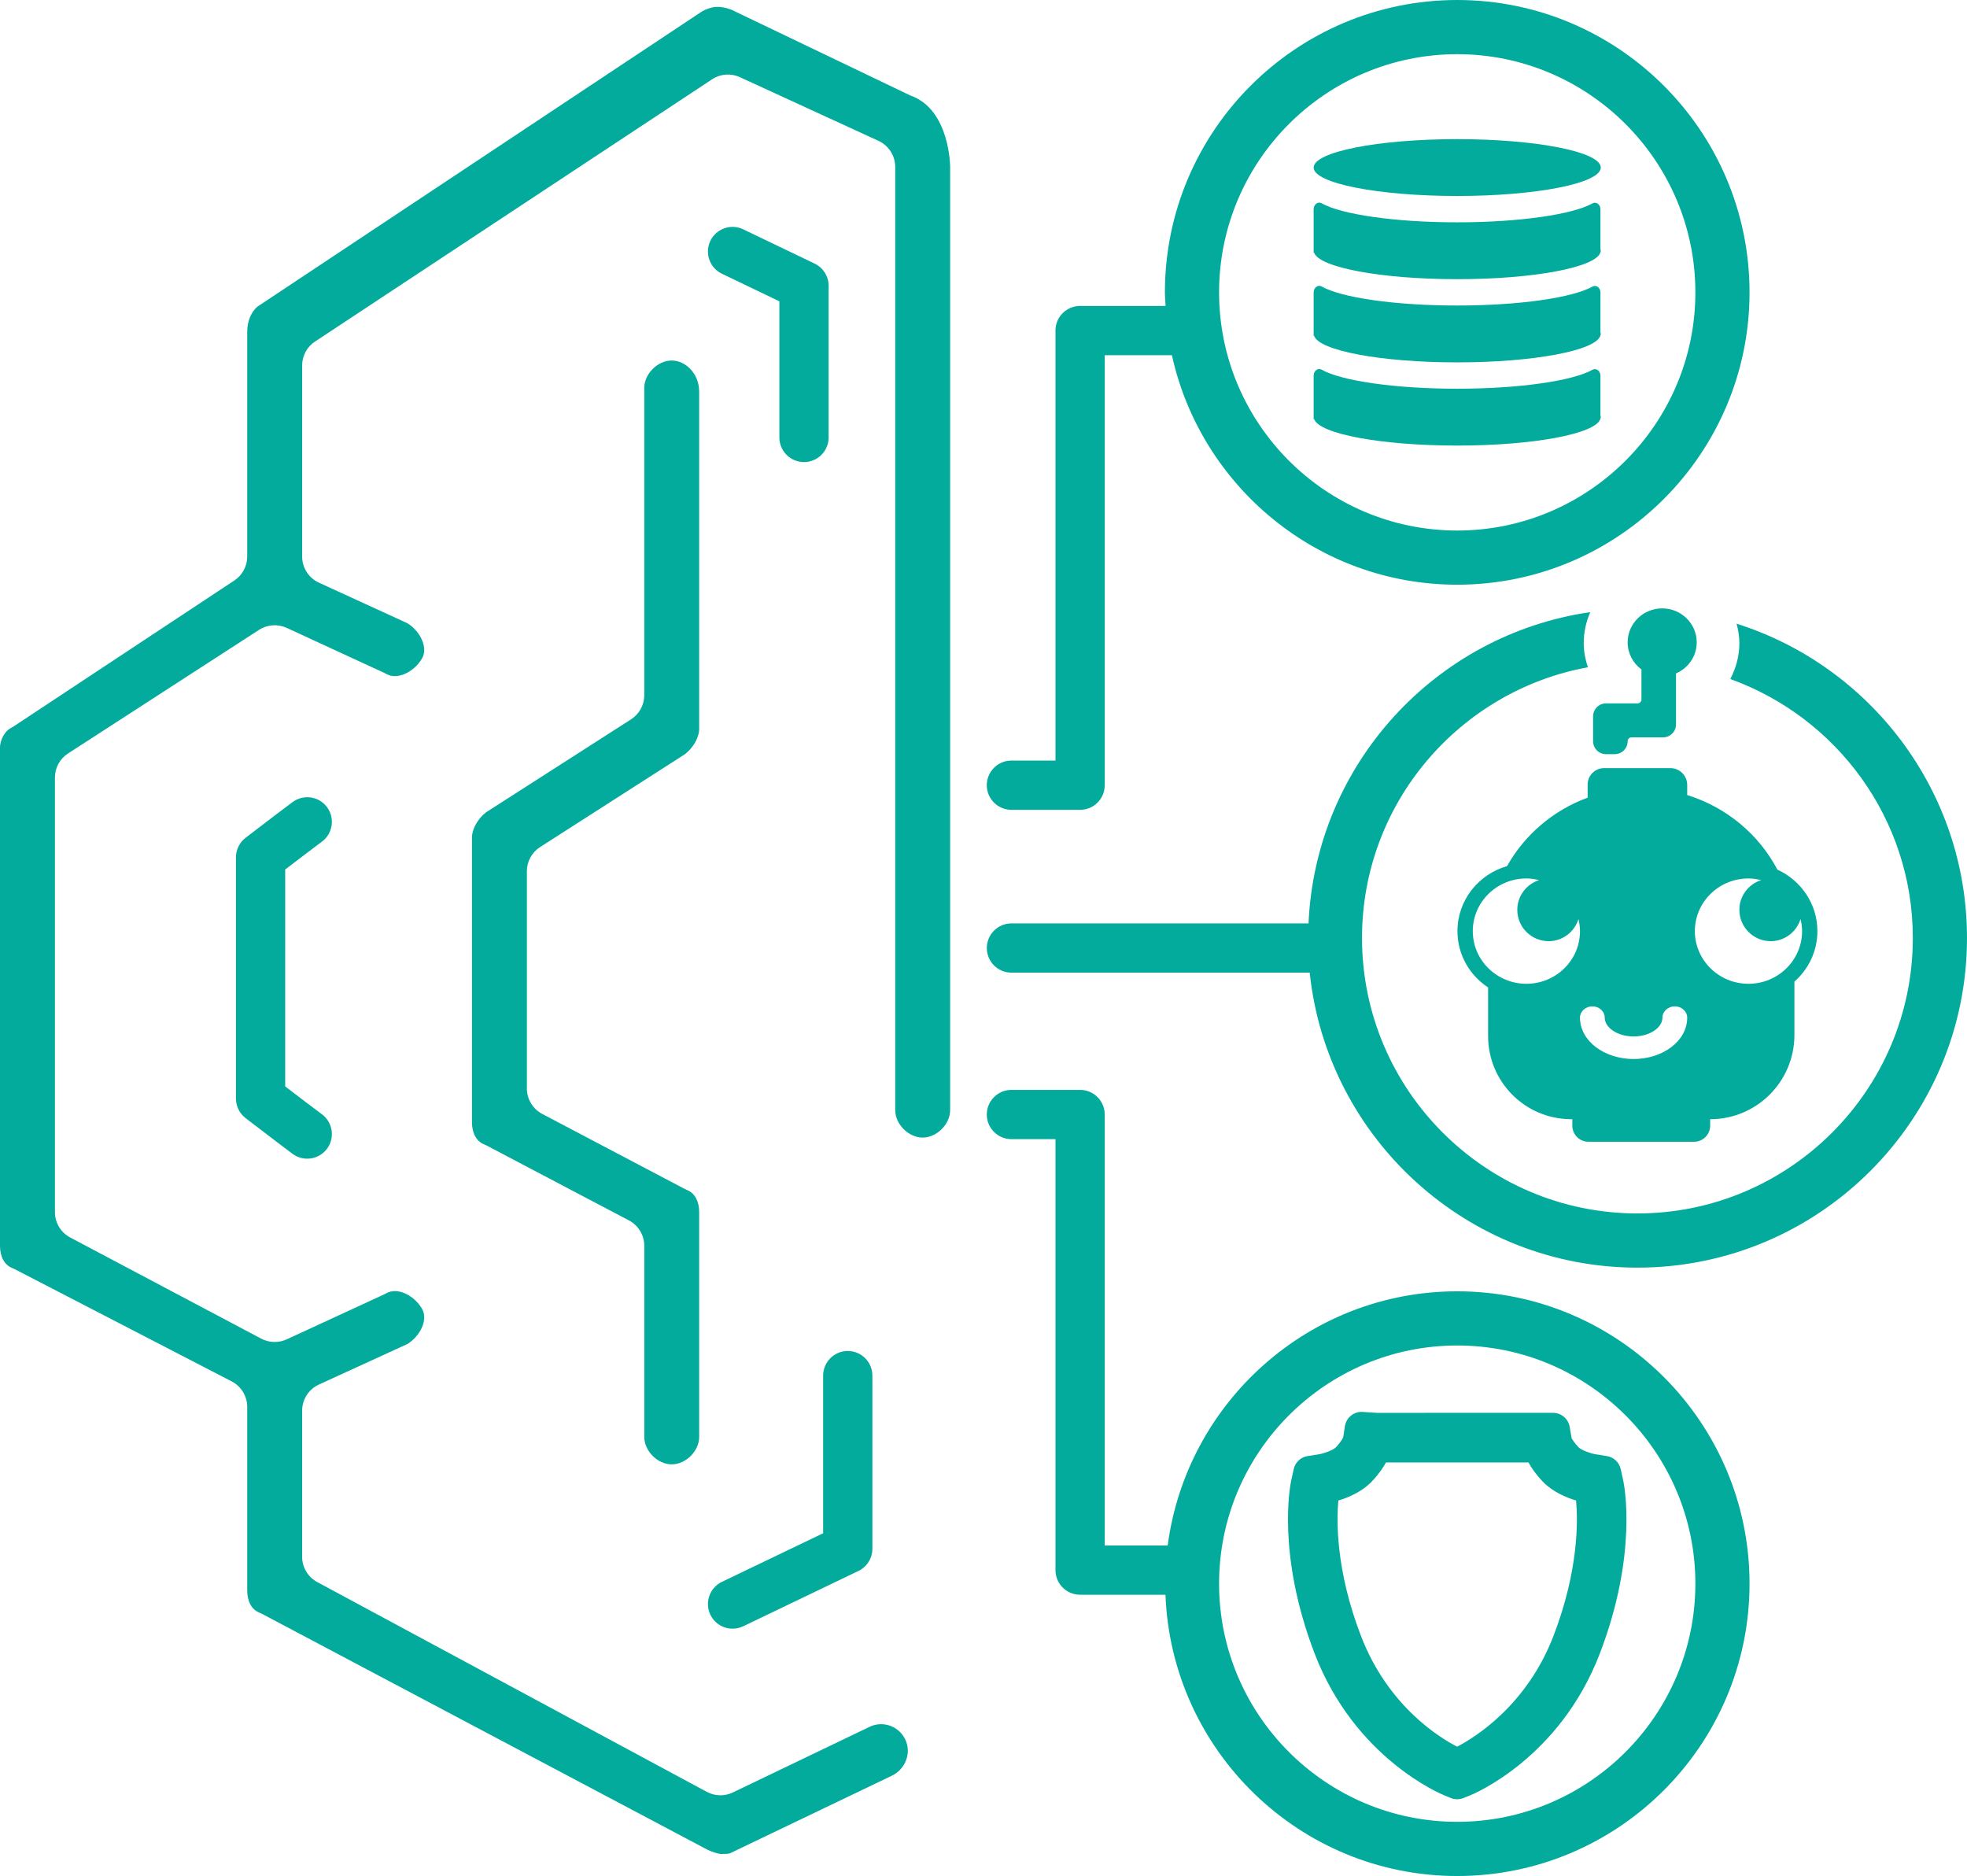
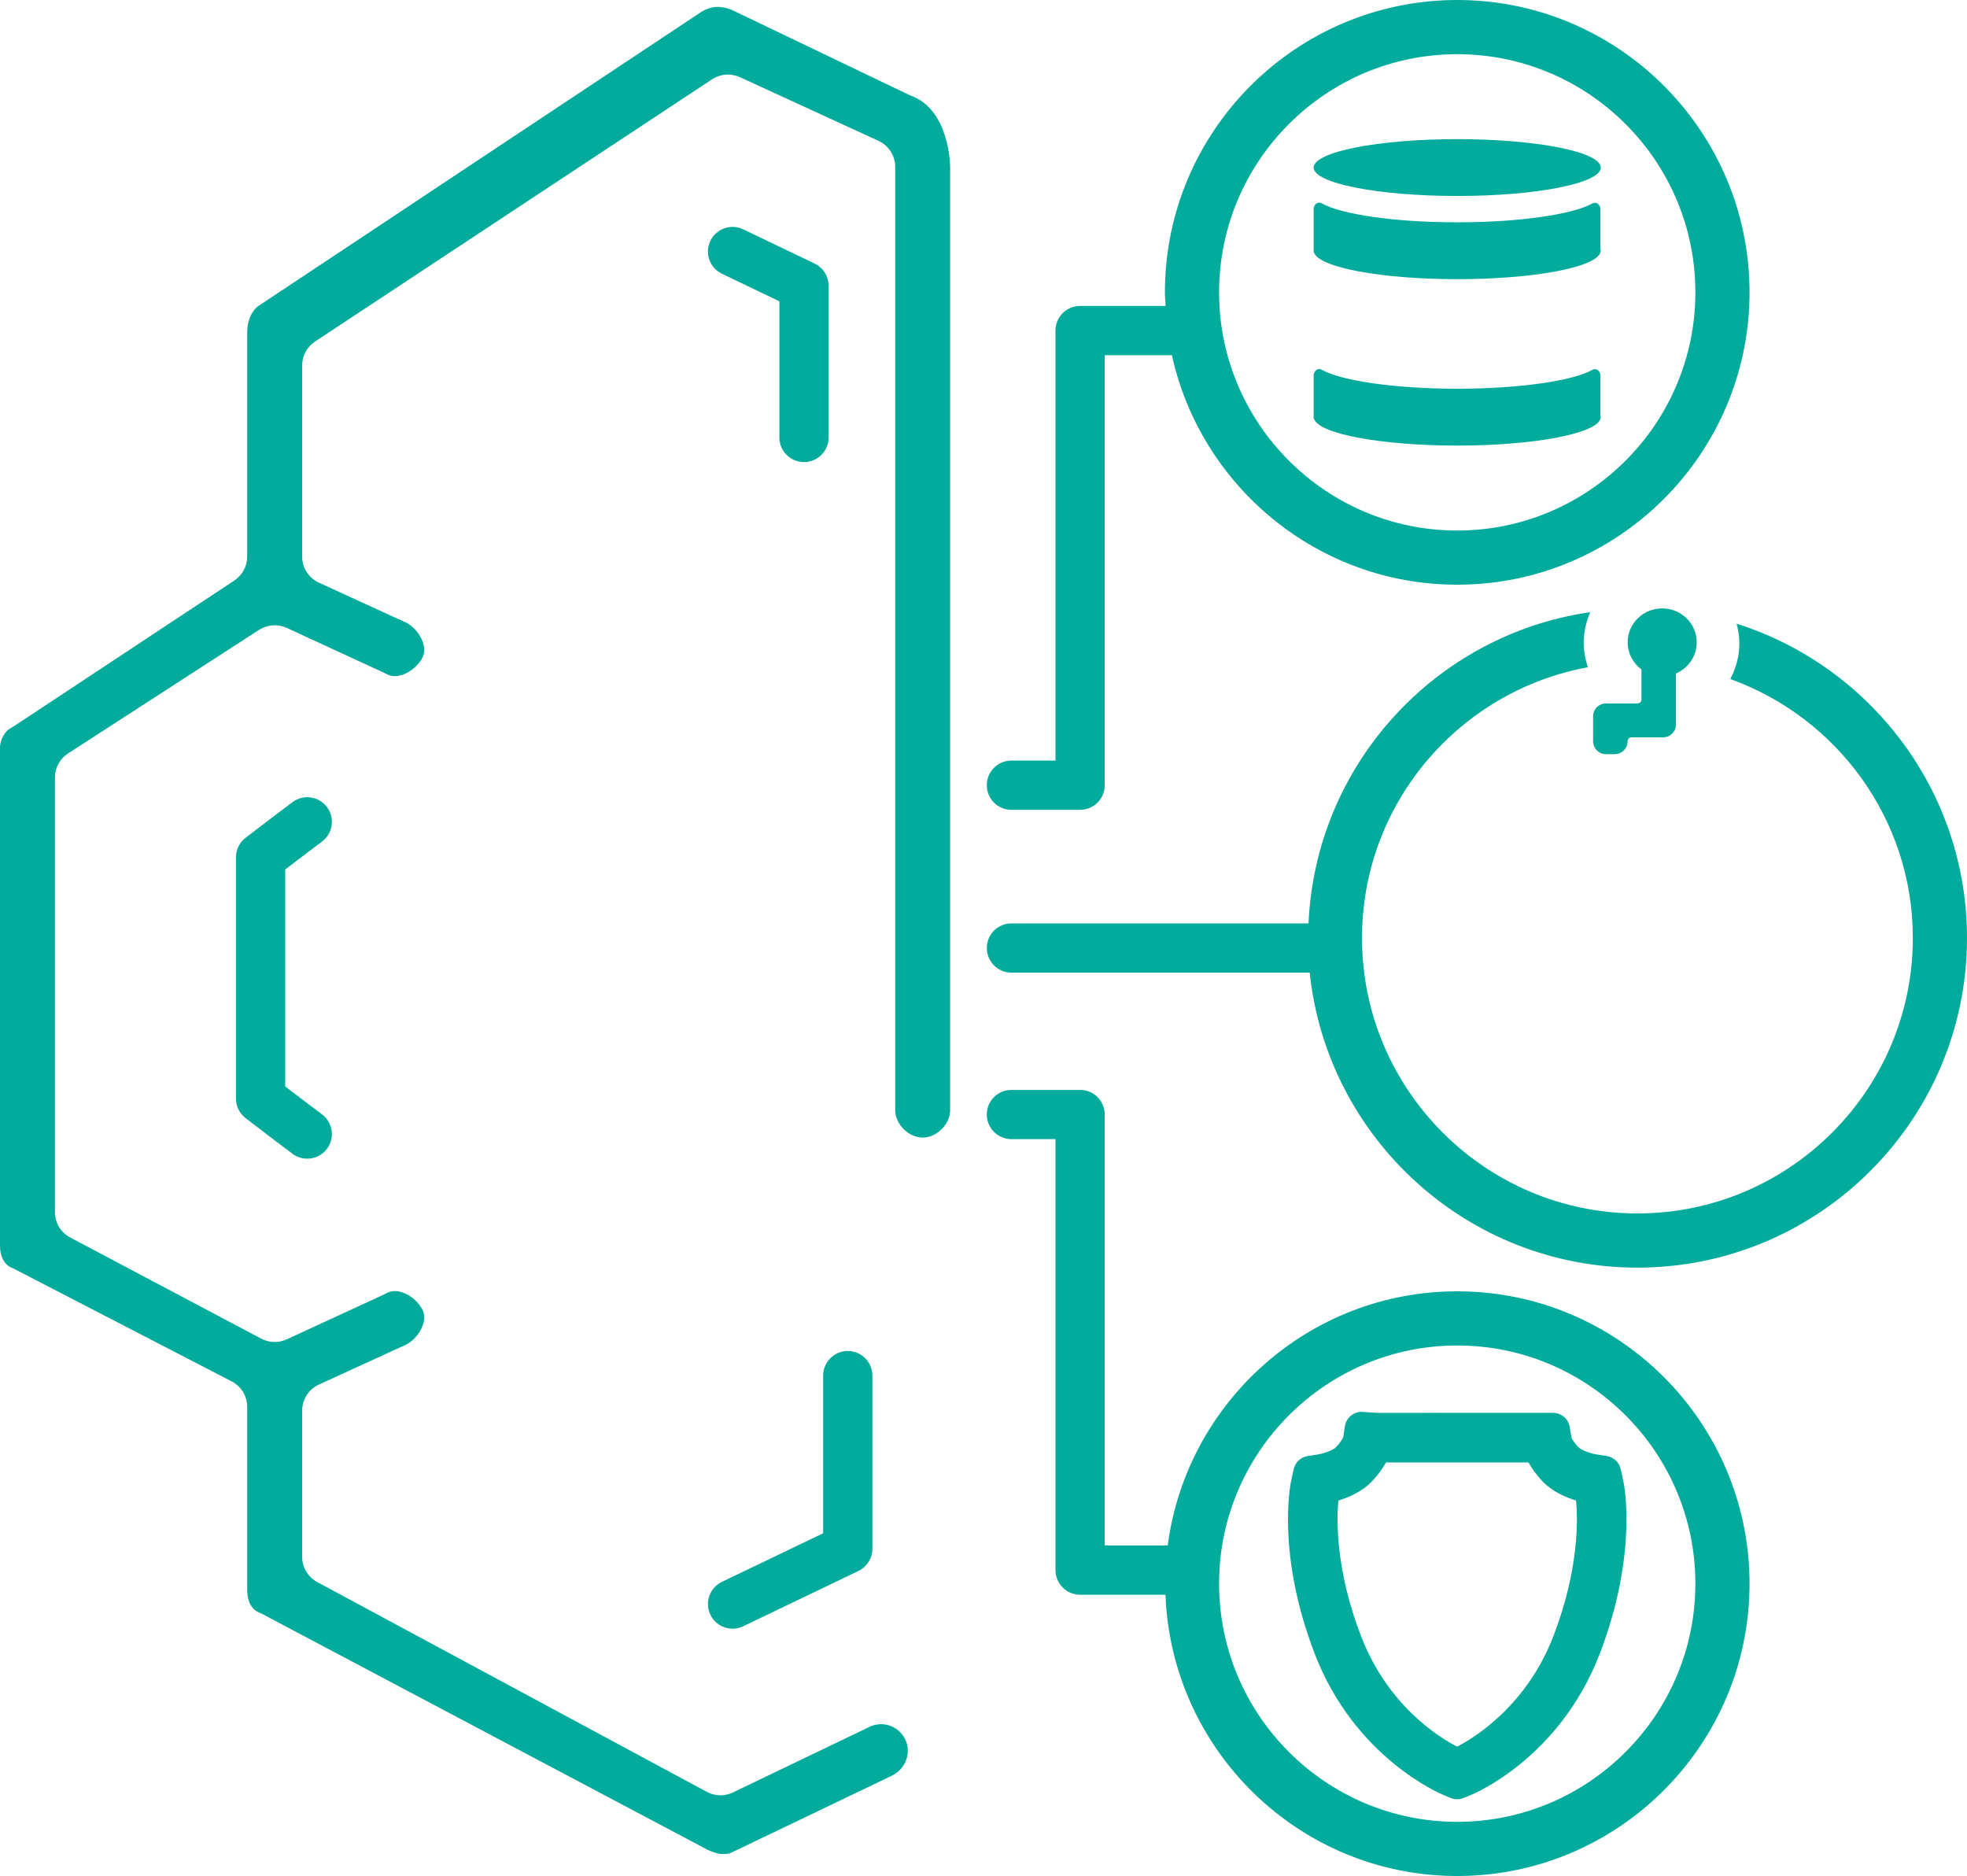
<svg xmlns="http://www.w3.org/2000/svg" xml:space="preserve" width="103.06mm" height="98.279mm" version="1.1" style="shape-rendering:geometricPrecision; text-rendering:geometricPrecision; image-rendering:optimizeQuality; fill-rule:evenodd; clip-rule:evenodd" viewBox="0 0 4728.03 4508.72">
  <defs>
    <style type="text/css"> .fil0 {fill:#02AB9C;fill-rule:nonzero} </style>
  </defs>
  <g id="Слой_x0020_1">
    <g id="_2725091442080">
-       <path class="fil0" d="M1298.23 2035.72l348.7 -223.5c19.92,-15.7 33.65,-40.33 33.65,-60.49l0 -810.27c0,-44.9 -34.09,-75.04 -65.96,-75.04 -33.93,0 -66.01,32.07 -66.01,66.01l0 738.26c0,23.57 -12,45.42 -31.81,58.16l-348.69 223.51c-19.93,15.7 -33.66,40.28 -33.66,60.48l0 684.26c0,25.99 10.69,45.77 28.61,52.9 2.22,0.91 4.39,1.9 6.51,3.04l342.15 180.03c22.7,11.96 36.9,35.51 36.9,61.12l0 459.21c0,33.92 32.07,65.96 66.01,65.96 33.88,0 65.96,-32.04 65.96,-65.96l0 -540.25c0,-25.97 -10.69,-45.73 -28.61,-52.91 -2.2,-0.87 -4.42,-1.86 -6.51,-3l-342.15 -180.07c-22.68,-11.96 -36.88,-35.51 -36.88,-61.11l0 -522.19c0,-23.55 11.99,-45.45 31.8,-58.16z" />
      <path class="fil0" d="M2187.98 229.41l-429.89 -206.03c-27.26,-10.41 -48.93,-8.91 -71.97,4.89l-1066.74 708.26c-15.54,12.46 -25.16,35.59 -25.16,60.87l0 540.17c0,23.16 -11.64,44.82 -30.98,57.6l-531.21 351.11c-2.28,1.5 -4.68,2.92 -7.13,4.14 -11.8,5.89 -24.9,26.4 -24.9,46.37l0 1197.39c0,26 10.69,45.77 28.6,52.95 2.09,0.83 4.11,1.78 6.12,2.76l522.18 270.1c22.92,11.88 37.33,35.51 37.33,61.32l0 441.17c0,26.04 10.69,45.76 28.6,52.94 2.29,0.95 4.5,1.94 6.71,3.09l1071.39 567.24c10.77,5.36 26.03,9.67 31.17,9.98 9.23,0 19.25,0 22.68,-1.7l388.86 -186.33c30.5,-14.61 46.4,-50.04 34.6,-81.68 -0.12,-0.28 -0.23,-0.55 -0.36,-0.86 -13.41,-35.04 -53.85,-51.26 -87.7,-35.01l-328.66 157.78c-9.46,4.5 -19.68,6.79 -29.86,6.79 -11.29,0 -22.57,-2.76 -32.75,-8.25l-936.33 -504.18c-22.38,-12.08 -36.34,-35.43 -36.34,-60.8l0 -351.15c0,-26.99 15.74,-51.52 40.28,-62.76l212.82 -97.49c29.59,-18.23 50.62,-57.41 35.07,-84.59 -17.51,-30.65 -57.87,-53.23 -85.84,-37.32 -1.7,0.98 -3.47,1.89 -5.29,2.72l-234.12 108.03c-19.56,9 -42.21,8.36 -61.23,-1.66l-459.12 -243.08c-22.61,-11.95 -36.77,-35.42 -36.77,-61.03l0 -1044.4c0,-23.4 11.68,-45.14 31.36,-57.85 108.18,-69.99 459.33,-297.2 459.33,-297.2 19.89,-12.78 44.94,-14.56 66.43,-4.7l234.12 108.03c1.83,0.83 3.59,1.73 5.34,2.72 14.47,8.33 30.5,5.18 41.38,1.07 18,-6.87 34.6,-21.19 44.42,-38.39 8.34,-14.56 5.18,-30.53 1.03,-41.43 -6.51,-17.2 -19.89,-33.14 -36.06,-43.08l-212.86 -97.58c-24.54,-11.24 -40.28,-35.78 -40.28,-62.77l0 -459.17c0,-23.2 11.63,-44.82 31,-57.6l954.37 -630.2c19.88,-13.19 45.17,-15.11 66.87,-5.13l333.11 153.04c24.5,11.25 40.21,35.74 40.21,62.69l0 2266.77c0,33.93 32.08,66.01 66.01,66.01 33.93,0 66.01,-32.08 66.01,-66.01l0 -2266.77c0,0 0,-138.6 -95.84,-171.78z" />
      <path class="fil0" d="M3734.12 3931.57c-64.63,168.28 -190.72,245.1 -231.64,266.28 -40.67,-20.79 -165.98,-96.42 -231.2,-266.28 -60.91,-158.52 -58.7,-277.87 -54.24,-325.37 23.51,-7.06 56.5,-20.68 80.29,-45.65 16.61,-17.43 27.34,-33.34 34.2,-45.84l342.38 0c6.84,12.5 17.61,28.44 34.17,45.8 23.75,24.97 56.74,38.63 80.29,45.69 4.46,47.5 6.68,166.85 -54.24,325.37zm161.56 -400.85c-3.67,-16.3 -16.73,-28.61 -33.34,-31.29l-27.93 -4.42c-9.98,-1.58 -33.26,-9.59 -40.16,-16.77 -9.47,-9.94 -14.32,-17.76 -16.49,-21.62l-4.74 -27.35c-3.39,-19.57 -20.25,-33.77 -40.09,-33.77l-423.14 0.08 -36.89 -2.4c-19.73,0 -36.62,14.13 -40.08,33.85l-4.11 26.91c-0.05,0.08 -3.87,9.97 -17.56,24.35 -6.71,6.94 -28.69,14.86 -40.16,16.72l-28.02 4.46c-16.65,2.68 -29.75,15.03 -33.29,31.41l-6.08 27.7c-1.58,6.98 -36.42,173.99 56.46,415.76 96.43,250.97 302.93,336.99 311.61,340.5l16.09 6.59c4.74,1.86 9.71,2.76 14.84,2.76 5.05,0 10.06,-0.95 15.27,-2.96l15.5 -6.26c8.77,-3.51 215.31,-88.98 311.97,-340.62 92.87,-241.77 58.03,-408.78 56.46,-415.76l-6.12 -27.86z" />
-       <path class="fil0" d="M4202.75 2364.37c-71.18,0 -128.85,-56.66 -128.85,-126.56 0,-69.88 57.68,-126.57 128.85,-126.57 10.58,0 20.68,1.62 30.5,3.98 -30.26,9.75 -52.35,37.84 -52.35,71.38 0,41.62 33.73,75.36 75.36,75.36 33.81,0 62.1,-22.45 71.65,-53.15 2.26,9.35 3.71,18.98 3.71,29 0,69.91 -57.69,126.56 -128.86,126.56zm-276.1 180.82c-69.88,0 -128.86,-43 -128.86,-99.42 0,-15 13.3,-27.15 29.75,-27.15 16.42,0 29.71,12.15 29.71,27.15 0,23.43 29.78,45.17 69.4,45.17 39.61,0 69.36,-21.74 69.36,-45.17 0,-15 13.33,-27.15 29.75,-27.15 16.41,0 29.75,12.15 29.75,27.15 0,56.42 -58.98,99.42 -128.86,99.42zm-257.71 -180.82c-71.14,0 -128.83,-56.66 -128.83,-126.56 0,-69.88 57.69,-126.57 128.83,-126.57 10.57,0 20.67,1.62 30.5,3.95 -30.26,9.79 -52.36,37.87 -52.36,71.41 0,41.62 33.73,75.36 75.36,75.36 33.82,0 62.1,-22.45 71.65,-53.1 2.21,9.35 3.7,18.93 3.7,28.96 0,69.91 -57.68,126.56 -128.85,126.56zm386.57 -453.53l0 0 0 -24.38c0,-22.33 -18.12,-40.39 -40.41,-40.39l-159.35 0c-21.86,0 -39.58,17.71 -39.58,39.53l0 31.44 0 0c-82.82,30.42 -151.5,89.29 -193.72,164.53l0 0c-68.89,19.76 -119.2,82.22 -119.2,156.24 0,56.42 29.24,106.13 73.62,135.32l0.05 0 0 116.95c0,109.04 87.43,197.93 196.45,199.68l5.99 0.11 0 15.39c0,21.43 17.4,38.82 38.82,38.82l253.7 0c21.46,0 38.82,-17.39 38.82,-38.82l0 -15.39 0.05 0c111.81,0 202.44,-90.67 202.44,-202.47l0 -128.32 0.03 0c33.9,-29.78 55.21,-73.06 55.21,-121.27 0,-65.49 -39.38,-121.92 -96.16,-147.76l0 0c-44.7,-84.86 -122.57,-150.12 -216.75,-179.2z" />
      <path class="fil0" d="M3502.7 471c190.6,0 345.1,-30.58 345.1,-68.3 0,-37.72 -154.5,-68.3 -345.1,-68.3 -190.61,0 -345.11,30.58 -345.11,68.3 0,37.72 154.5,68.3 345.11,68.3z" />
      <path class="fil0" d="M3502.7 670.96c182.9,0 332.16,-28.17 343.96,-63.81l0.31 0 0 -1.22c0.28,-1.11 0.83,-2.17 0.83,-3.28 0,-1.11 -0.55,-2.17 -0.83,-3.28l0 -96.23c0,-11.72 -10.3,-19.37 -19.29,-14.29 -47.34,26.48 -174.83,45.45 -324.99,45.45 -150.92,0 -279.18,-19.14 -326.05,-45.84 -8.84,-5.01 -19.06,3.08 -19.06,14.52l0 104.16 1.14 0c11.8,35.63 161.06,63.81 343.97,63.81z" />
-       <path class="fil0" d="M3502.7 870.92c182.9,0 332.16,-28.17 343.96,-63.81l0.31 0 0 -1.22c0.28,-1.11 0.83,-2.17 0.83,-3.28 0,-1.11 -0.55,-2.17 -0.83,-3.28l0 -96.23c0,-11.72 -10.3,-19.37 -19.29,-14.28 -47.34,26.48 -174.83,45.45 -324.99,45.45 -150.92,0 -279.18,-19.14 -326.05,-45.84 -8.84,-5.01 -19.06,3.07 -19.06,14.52l0 104.16 1.14 0c11.8,35.63 161.06,63.81 343.97,63.81z" />
      <path class="fil0" d="M3502.7 1070.87c182.9,0 332.16,-28.16 343.96,-63.8l0.31 0 0 -1.22c0.28,-1.11 0.83,-2.17 0.83,-3.28 0,-1.11 -0.55,-2.17 -0.83,-3.28l0 -96.23c0,-11.72 -10.3,-19.37 -19.29,-14.28 -47.34,26.47 -174.83,45.45 -324.99,45.45 -150.92,0 -279.18,-19.14 -326.05,-45.85 -8.84,-5.01 -19.06,3.09 -19.06,14.53l0 104.15 1.14 0c11.8,35.63 161.06,63.8 343.97,63.8z" />
      <path class="fil0" d="M3502.69 130.24c315.63,0 572.44,256.77 572.44,572.4 0,315.63 -256.81,572.41 -572.44,572.41 -315.64,0 -572.41,-256.78 -572.41,-572.41 0,-315.63 256.77,-572.4 572.41,-572.4zm-1071.59 1816.04l165.12 0c32.71,0 59.19,-26.51 59.19,-59.17l0 -1033.48 161.45 0c69.32,315.01 350.27,551.62 685.83,551.62 387.44,0 702.64,-315.21 702.64,-702.61 0,-387.45 -315.2,-702.64 -702.64,-702.64 -387.4,0 -702.61,315.19 -702.61,702.64 0,11.01 1.15,21.74 1.66,32.64l-205.52 0c-32.7,0 -59.17,26.5 -59.17,59.17l0 1033.48 -105.95 0c-32.7,0 -59.17,26.52 -59.17,59.19 0,32.66 26.47,59.17 59.17,59.17z" />
      <path class="fil0" d="M3502.69 4378.48c-315.64,0 -572.41,-256.77 -572.41,-572.41 0,-315.63 256.77,-572.4 572.41,-572.4 315.63,0 572.44,256.77 572.44,572.4 0,315.64 -256.81,572.41 -572.44,572.41zm0 -1275.01c-356.23,0 -650.73,266.76 -695.9,610.87l-151.39 0 0 -1035.75c0,-32.67 -26.47,-59.19 -59.19,-59.19l-165.12 0c-32.7,0 -59.17,26.52 -59.17,59.19 0,32.67 26.47,59.17 59.17,59.17l105.95 0 0 1035.76c0,32.67 26.47,59.18 59.17,59.18l205.21 0c14.17,375.02 322.81,676.01 701.26,676.01 387.44,0 702.64,-315.19 702.64,-702.64 0,-387.4 -315.2,-702.6 -702.64,-702.6z" />
      <path class="fil0" d="M4174.21 1498.93c3.95,15.11 6.71,30.7 6.71,47.03 0,31.17 -8.37,60.14 -21.82,85.97 255.31,91.9 438.73,335.79 438.73,622.39 0,365.03 -296.98,662.01 -662.01,662.01 -364.99,0 -661.97,-296.98 -661.97,-662.01 0,-324.31 234.59,-594.34 542.89,-650.64 -5.95,-18.31 -9.97,-37.44 -9.97,-57.73 0,-26.59 5.72,-51.84 15.74,-74.77 -371.77,53.62 -660.34,365.78 -677.23,748.06l-714.08 0c-32.71,0 -59.19,26.52 -59.19,59.19 0,32.67 26.47,59.18 59.19,59.18l716.92 0c41.78,397.82 379.03,708.96 787.71,708.96 436.85,0 792.2,-355.4 792.2,-792.25 0,-353.75 -233.17,-653.96 -553.82,-755.39z" />
      <path class="fil0" d="M3995.36 1462.15c-45.77,0 -83.01,36.53 -83.01,81.55 0,26.63 13.02,50.34 33.18,65.26l0 0 0 72.19c0,5.17 -4.18,9.35 -9.35,9.35l-40.44 0 -35.35 0c-17.17,0 -31.09,13.93 -31.09,31.09l0 59.86c0,17.17 13.92,31.05 31.09,31.05l20.87 0c17.17,0 31.09,-13.88 31.09,-31.05 0,-5.17 4.18,-9.39 9.35,-9.39l75.82 0c17.13,0 31.06,-13.88 31.06,-31.05l0 -122.54c0,0 0,0 0,0 29.27,-12.59 49.83,-41.35 49.83,-74.77 0,-44.95 -37.2,-81.55 -83.05,-81.55z" />
      <path class="fil0" d="M685.52 2293.99l0 -204.3 7.69 -5.84c29.71,-22.68 55.63,-42.57 80.65,-61.15 26.24,-19.53 31.67,-56.62 12.19,-82.85 -19.54,-26.24 -56.66,-31.57 -82.82,-12.16 -25.41,18.9 -51.77,39.07 -81.91,62.11l-30.89 23.63c-14.68,11.16 -23.27,28.56 -23.27,47.03l0 233.53 0 112.76 0 233.53c0,18.46 8.6,35.91 23.27,47.07l30.89 23.59c30.14,23.05 56.5,43.2 81.91,62.15 10.61,7.85 23,11.63 35.27,11.63 18.06,0 35.9,-8.24 47.54,-23.82 19.48,-26.24 14.05,-63.32 -12.19,-82.86 -25.02,-18.54 -50.95,-38.43 -80.65,-61.11l-7.69 -5.88 0 -204.3 0 -112.76z" />
      <path class="fil0" d="M1760.88 3914.28c8.6,0 17.32,-1.85 25.57,-5.8l276.94 -132.96c20.51,-9.86 33.53,-30.58 33.53,-53.34l0 -416.09c0,-32.67 -26.47,-59.19 -59.17,-59.19 -32.71,0 -59.19,26.52 -59.19,59.19l0 378.88 -243.32 116.75c-29.47,14.16 -41.89,49.51 -27.74,78.98 10.18,21.23 31.33,33.58 53.38,33.58z" />
      <path class="fil0" d="M1932.55 1110.51c32.71,0 59.19,-26.5 59.19,-59.17l0 -364.41c0,-22.76 -13.07,-43.52 -33.58,-53.38l-171.71 -82.41c-29.4,-14.13 -64.82,-1.7 -78.99,27.74 -14.13,29.47 -1.7,64.86 27.78,78.98l138.12 66.32 0 327.16c0,32.67 26.48,59.17 59.19,59.17z" />
    </g>
  </g>
</svg>